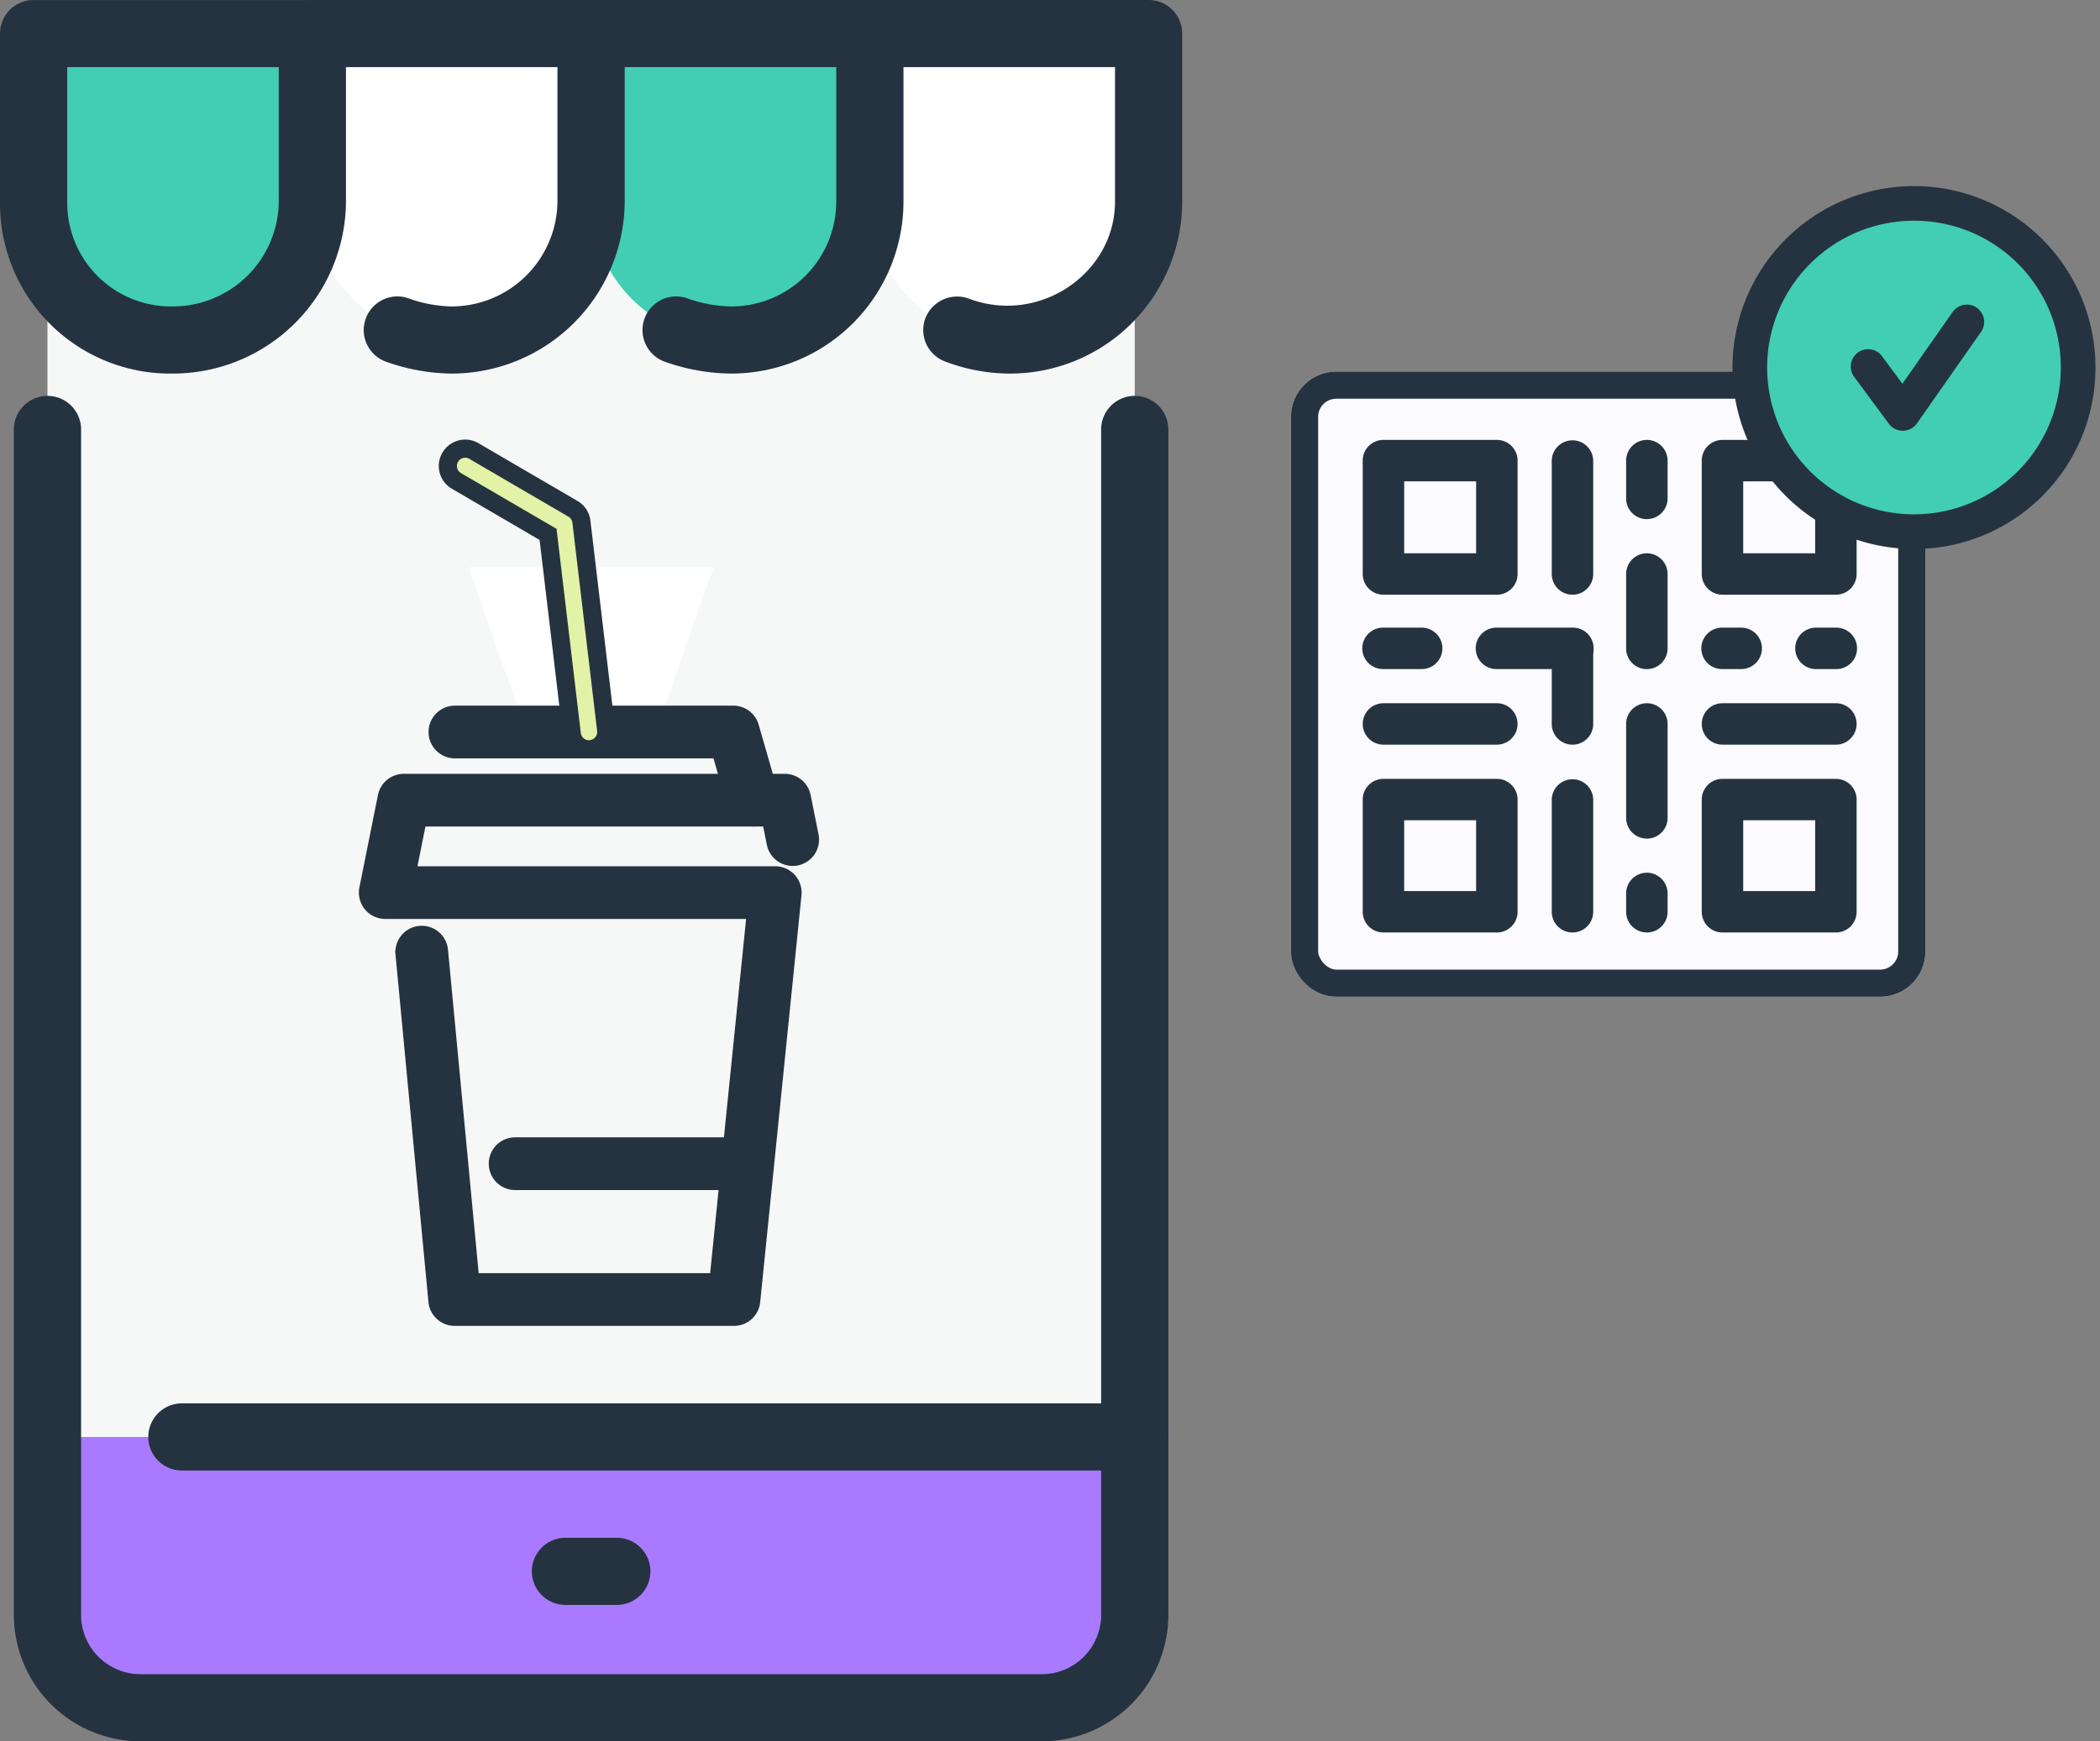
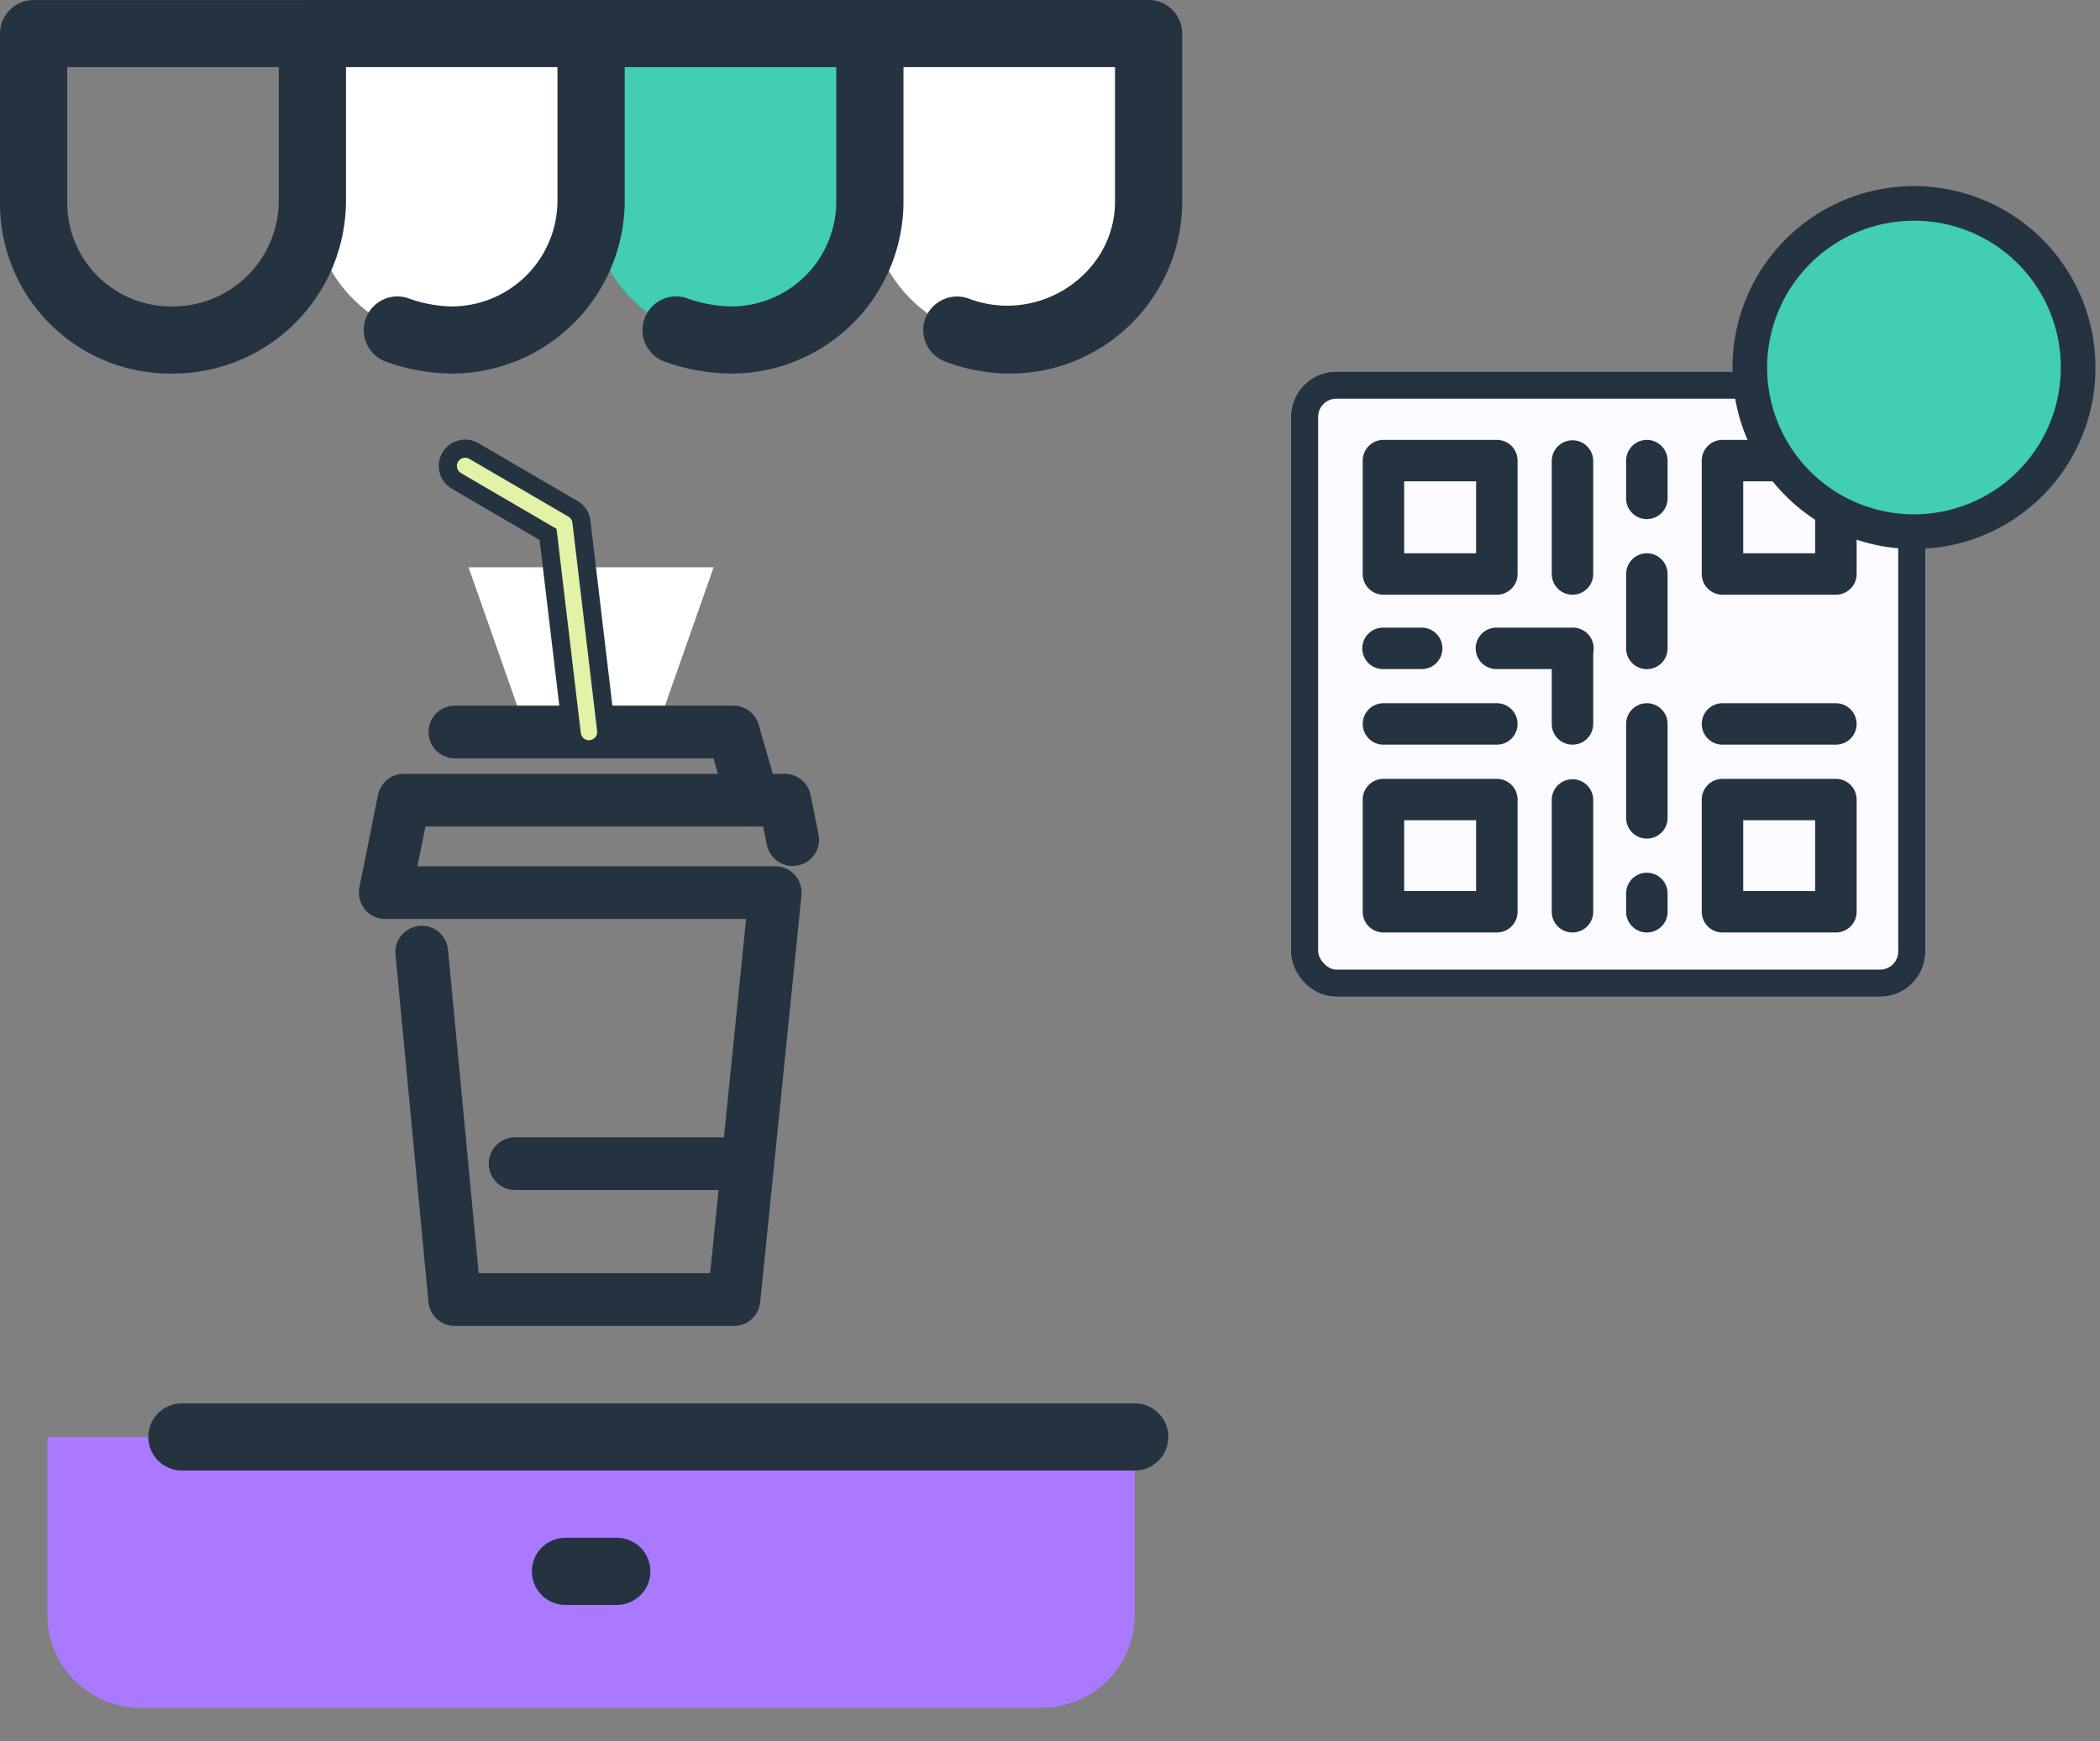
<svg xmlns="http://www.w3.org/2000/svg" width="231.699" height="192.16" viewBox="0 0 231.699 192.16">
  <rect x="0" y="0" width="231.699" height="192.16" fill="#808080" stroke="none" />
  <defs>
    <style>.a{fill:#f6f7f7;}.a,.b,.c,.d{fill-rule:evenodd;}.b{fill:#a97aff;}.c{fill:#41ceb3;}.d{fill:#fff;}.e,.f,.i{fill:#253340;}.f,.g,.h{stroke:#253340;}.f,.g{stroke-width:2px;}.g{fill:#e2f2a7;}.h{fill:#fafaff;stroke-width:3px;}.i{stroke:rgba(0,0,0,0);}.j{stroke:none;}.k{fill:none;}</style>
  </defs>
  <g transform="translate(-792.564 -3738)">
    <g transform="translate(661.811 3334.075)">
-       <path class="a" d="M135.989,420.5V582.129A10.239,10.239,0,0,0,146.24,592.38H245.7a10.239,10.239,0,0,0,10.252-10.251V420.5Z" />
      <path class="b" d="M135.989,562.5v19.632A10.239,10.239,0,0,0,146.24,592.38H245.7a10.239,10.239,0,0,0,10.252-10.251V562.5Z" />
-       <path class="c" d="M134.462,407.631h30.755v18.541a15.361,15.361,0,0,1-15.487,15.269,15.175,15.175,0,0,1-15.268-15.269Z" />
      <path class="c" d="M195.972,407.631h30.755v18.541a15.378,15.378,0,0,1-30.755,0Z" />
      <path class="d" d="M165.217,407.631h30.755v18.541a15.378,15.378,0,0,1-30.755,0Z" />
      <path class="d" d="M226.727,407.631h30.755v18.541a15.378,15.378,0,0,1-30.755,0Z" />
      <path class="d" d="M182.448,466.524l5.671,16.141h15.7l5.671-16.141Z" />
-       <path class="e" d="M245.7,596.085H146.24a13.974,13.974,0,0,1-13.958-13.954V451.259a3.709,3.709,0,0,1,7.417,0V582.131a6.552,6.552,0,0,0,6.541,6.545H245.7a6.552,6.552,0,0,0,6.545-6.545V451.259a3.709,3.709,0,0,1,7.417,0V582.131A13.974,13.974,0,0,1,245.7,596.085Z" />
      <path class="e" d="M255.955,566.2H150.82a3.7,3.7,0,1,1,0-7.409H255.955a3.7,3.7,0,1,1,0,7.409Z" />
      <path class="e" d="M198.808,581.033h-5.67a3.7,3.7,0,1,1,0-7.409h5.67a3.7,3.7,0,1,1,0,7.409Z" />
      <path class="e" d="M149.731,445.149a18.774,18.774,0,0,1-18.978-18.974V407.629a3.7,3.7,0,0,1,3.708-3.7h30.757a3.7,3.7,0,0,1,3.708,3.7v18.546A19.1,19.1,0,0,1,149.731,445.149ZM138.17,411.334v14.841a11.441,11.441,0,0,0,11.561,11.565,11.689,11.689,0,0,0,11.779-11.565V411.334Z" />
      <path class="e" d="M180.484,445.149a22.16,22.16,0,0,1-7.071-1.285,3.71,3.71,0,0,1,2.367-7.033,14.884,14.884,0,0,0,4.7.909,11.689,11.689,0,0,0,11.779-11.565V411.334H165.218a3.7,3.7,0,1,1,0-7.409h30.753a3.7,3.7,0,0,1,3.709,3.7v18.546A19.1,19.1,0,0,1,180.484,445.149Z" />
      <path class="e" d="M211.458,445.149a22.314,22.314,0,0,1-7.289-1.285,3.71,3.71,0,0,1,2.367-7.033,15.02,15.02,0,0,0,4.922.909,11.578,11.578,0,0,0,11.561-11.565V411.334H195.971a3.7,3.7,0,1,1,0-7.409h30.757a3.7,3.7,0,0,1,3.708,3.7v18.546A18.994,18.994,0,0,1,211.458,445.149Z" />
      <path class="e" d="M242.215,445.149a20.147,20.147,0,0,1-7.2-1.337,3.705,3.705,0,0,1-2.156-4.78,3.753,3.753,0,0,1,4.779-2.156c7.759,2.938,16.141-2.765,16.137-10.7V411.334H226.728a3.7,3.7,0,1,1,0-7.409h30.753a3.7,3.7,0,0,1,3.708,3.7v18.546A18.991,18.991,0,0,1,242.215,445.149Z" />
      <g transform="translate(-788.713 351.935)">
        <g transform="translate(960.066 138.378)">
          <path class="f" d="M1000.447,234.789H969.633a1.909,1.909,0,0,1-1.9-1.729l-3.63-38.292a1.909,1.909,0,1,1,3.8-.36l3.466,36.563h27.353l4.169-41.089H961.974A1.909,1.909,0,0,1,960.1,187.6l2.049-10.2a1.909,1.909,0,0,1,1.871-1.533h42.033a1.909,1.909,0,0,1,1.871,1.533l.869,4.329a1.909,1.909,0,1,1-3.743.752l-.562-2.8H965.587l-1.282,6.387H1005a1.909,1.909,0,0,1,1.9,2.1l-4.556,44.907A1.909,1.909,0,0,1,1000.447,234.789Z" transform="translate(-960.066 -175.861)" />
        </g>
        <g transform="translate(967.793 130.86)">
          <path class="f" d="M1010.394,172.036a1.909,1.909,0,0,1-1.833-1.382l-1.764-6.137H977.558a1.909,1.909,0,1,1,0-3.817h30.676a1.909,1.909,0,0,1,1.835,1.382l2.161,7.518a1.909,1.909,0,0,1-1.835,2.436Z" transform="translate(-975.649 -160.7)" />
        </g>
        <g transform="translate(974.349 178.498)">
          <path class="f" d="M1016.488,260.582h-25.71a1.909,1.909,0,0,1,0-3.817h25.71a1.909,1.909,0,0,1,0,3.817Z" transform="translate(-988.869 -256.765)" />
        </g>
        <g transform="translate(968.883 101.506)">
          <path class="g" d="M993.412,134.678a1.909,1.909,0,0,1-1.893-1.684L988.9,110.961l-10.109-5.9a1.909,1.909,0,1,1,1.924-3.3l10.93,6.376a1.906,1.906,0,0,1,.934,1.424l2.727,22.978a1.909,1.909,0,0,1-1.671,2.12A1.955,1.955,0,0,1,993.412,134.678Z" transform="translate(-977.847 -101.506)" />
        </g>
      </g>
    </g>
    <g transform="translate(935 3778.56)">
      <g class="h" transform="translate(0 0.44)">
        <rect class="j" width="70" height="69" rx="5" />
        <rect class="k" x="1.5" y="1.5" width="67" height="66" rx="3.5" />
      </g>
      <g transform="translate(7.915 7.985)">
        <path class="i" d="M1585.808,609.925h-12.514a2.285,2.285,0,0,1-2.287-2.286V595.128a2.284,2.284,0,0,1,2.287-2.285h12.514a2.284,2.284,0,0,1,2.287,2.285V607.64A2.285,2.285,0,0,1,1585.808,609.925Zm-10.226-4.571h7.938v-7.941h-7.938Z" transform="translate(-1571.006 -592.843)" />
        <path class="i" d="M1646.446,609.925h-12.514a2.285,2.285,0,0,1-2.287-2.286V595.128a2.284,2.284,0,0,1,2.287-2.285h12.514a2.284,2.284,0,0,1,2.287,2.285V607.64A2.285,2.285,0,0,1,1646.446,609.925Zm-10.226-4.571h7.938v-7.941h-7.938Z" transform="translate(-1594.237 -592.843)" />
        <path class="i" d="M1585.808,670.429h-12.514a2.284,2.284,0,0,1-2.287-2.285V655.763a2.285,2.285,0,0,1,2.287-2.286h12.514a2.285,2.285,0,0,1,2.287,2.286v12.382A2.284,2.284,0,0,1,1585.808,670.429Zm-10.226-4.571h7.938v-7.811h-7.938Z" transform="translate(-1571.006 -616.072)" />
        <path class="i" d="M1646.446,670.429h-12.514a2.284,2.284,0,0,1-2.287-2.285V655.763a2.285,2.285,0,0,1,2.287-2.286h12.514a2.284,2.284,0,0,1,2.287,2.286v12.382A2.284,2.284,0,0,1,1646.446,670.429Zm-10.226-4.571h7.938v-7.811h-7.938Z" transform="translate(-1594.237 -616.072)" />
        <path class="i" d="M1607.105,660.068a2.284,2.284,0,0,1-2.288-2.285V645.4a2.288,2.288,0,0,1,4.575,0v12.382A2.284,2.284,0,0,1,1607.105,660.068Zm0-20.726a2.285,2.285,0,0,1-2.288-2.285v-8.34a2.288,2.288,0,0,1,4.575,0v8.34A2.284,2.284,0,0,1,1607.105,639.342Z" transform="translate(-1583.959 -605.711)" />
        <path class="i" d="M1620.409,647.2a2.284,2.284,0,0,1-2.287-2.285v-2.022a2.287,2.287,0,0,1,4.575,0v2.022A2.284,2.284,0,0,1,1620.409,647.2Zm0-10.36a2.285,2.285,0,0,1-2.287-2.286V624.189a2.287,2.287,0,0,1,4.575,0v10.365A2.285,2.285,0,0,1,1620.409,636.84Zm0-18.7a2.284,2.284,0,0,1-2.287-2.286v-8.21a2.287,2.287,0,0,1,4.575,0v8.21A2.284,2.284,0,0,1,1620.409,618.135Zm0-16.554a2.284,2.284,0,0,1-2.287-2.286v-4.168a2.287,2.287,0,0,1,4.575,0V599.3A2.285,2.285,0,0,1,1620.409,601.581Z" transform="translate(-1589.057 -592.843)" />
        <path class="i" d="M1585.808,644.521h-12.514a2.285,2.285,0,1,1,0-4.57h12.514a2.285,2.285,0,1,1,0,4.57Z" transform="translate(-1571.006 -610.891)" />
        <path class="i" d="M1594.152,631h-8.344a2.286,2.286,0,1,1,0-4.571h8.344a2.286,2.286,0,1,1,0,4.571Zm-16.686,0h-4.172a2.286,2.286,0,1,1,0-4.571h4.172a2.286,2.286,0,1,1,0,4.571Z" transform="translate(-1571.006 -605.711)" />
        <path class="i" d="M1607.105,609.925a2.285,2.285,0,0,1-2.288-2.286V595.128a2.288,2.288,0,0,1,4.575,0V607.64A2.285,2.285,0,0,1,1607.105,609.925Z" transform="translate(-1583.959 -592.843)" />
-         <path class="i" d="M1646.446,631h-2.154a2.286,2.286,0,1,1,0-4.571h2.154a2.286,2.286,0,1,1,0,4.571Zm-10.495,0h-2.019a2.286,2.286,0,1,1,0-4.571h2.019a2.286,2.286,0,1,1,0,4.571Z" transform="translate(-1594.237 -605.711)" />
        <path class="i" d="M1646.446,644.521h-12.514a2.285,2.285,0,1,1,0-4.57h12.514a2.285,2.285,0,1,1,0,4.57Z" transform="translate(-1594.237 -610.891)" />
      </g>
    </g>
    <g transform="translate(983.827 3758.536)">
      <path class="c" d="M1687.816,544.632a18.112,18.112,0,1,1-18,18.112,18.1,18.1,0,0,1,18-18.112Z" transform="translate(-1667.904 -542.72)" />
-       <path class="e" d="M1696.929,580.173a1.914,1.914,0,0,1-1.538-.775l-3.825-5.174a1.912,1.912,0,1,1,3.078-2.271l2.244,3.035,5.563-7.945a1.912,1.912,0,0,1,3.132,2.193l-7.087,10.123a1.91,1.91,0,0,1-1.541.814Z" transform="translate(-1678.255 -553.176)" />
      <path class="i" d="M1686.02,580.971a20.023,20.023,0,1,1,20.025-20.021A19.987,19.987,0,0,1,1686.02,580.971Zm0-36.224a16.2,16.2,0,1,0,16.2,16.2A16.164,16.164,0,0,0,1686.02,544.747Z" transform="translate(-1666.109 -540.925)" />
    </g>
  </g>
</svg>